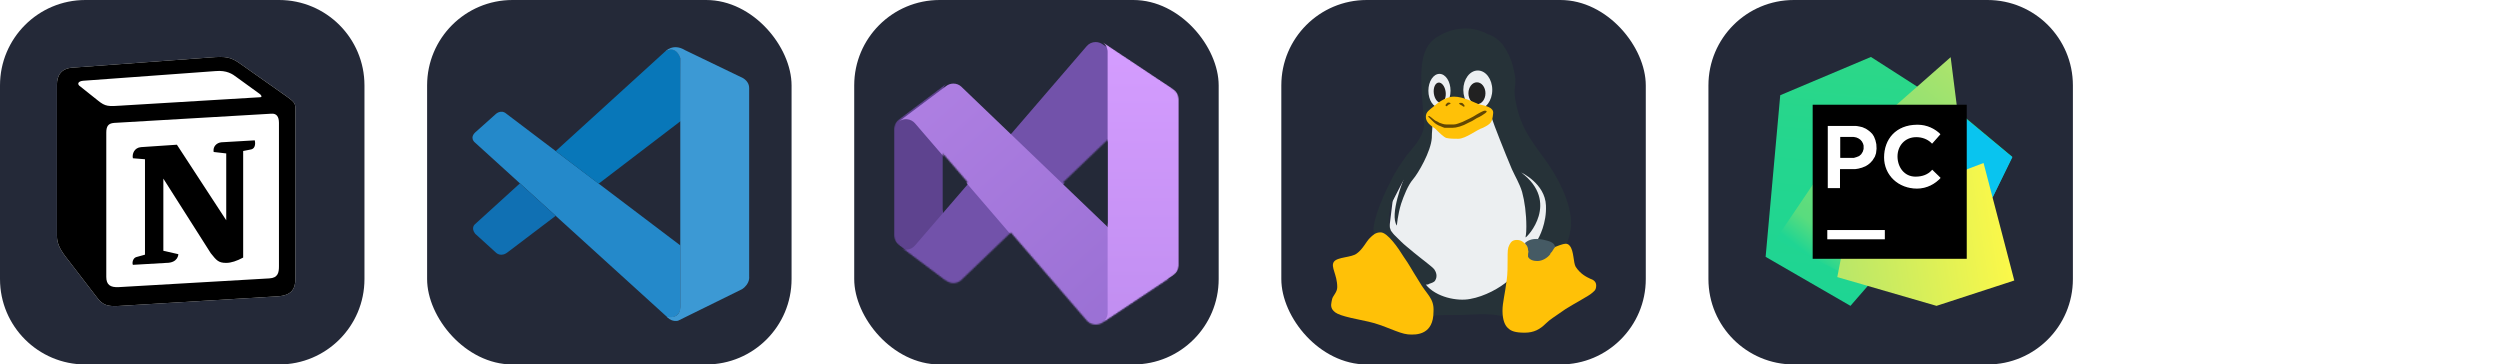
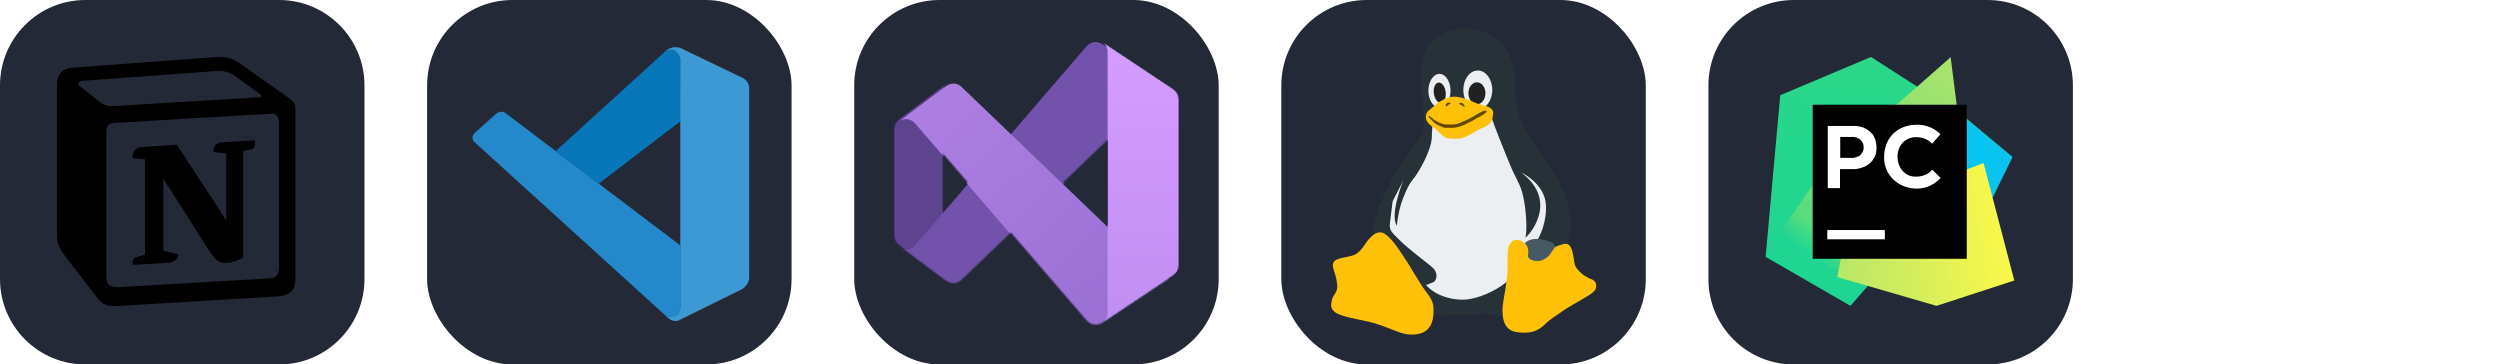
<svg xmlns="http://www.w3.org/2000/svg" width="329.25" height="48" viewBox="0 0 1756 256" fill="none" version="1.1">
  <g transform="translate(0, 0)">
    <svg width="256" height="256" viewBox="0 0 256 256" fill="none">
      <g clip-path="url(#clip0_33_867)">
        <path d="M196 0H60C26.863 0 0 26.863 0 60V196C0 229.137 26.863 256 60 256H196C229.137 256 256 229.137 256 196V60C256 26.863 229.137 0 196 0Z" fill="#242938" />
        <g clip-path="url(#clip1_33_867)">
-           <path d="M50.53 47.548L147.362 40.396C159.257 39.376 162.313 40.063 169.792 45.501L200.702 67.276C205.8 71.021 207.498 72.041 207.498 76.118V195.544C207.498 203.029 204.78 207.456 195.265 208.132L82.817 214.943C75.677 215.28 72.277 214.26 68.537 209.495L45.775 179.895C41.692 174.448 40 170.37 40 165.603V59.448C40 53.328 42.718 48.225 50.53 47.548Z" fill="white" />
          <path fill-rule="evenodd" clip-rule="evenodd" d="M147.362 40.398L50.53 47.55C42.718 48.225 40 53.33 40 59.448V165.603C40 170.368 41.692 174.446 45.775 179.895L68.537 209.493C72.277 214.258 75.677 215.28 82.817 214.941L195.267 208.133C204.775 207.456 207.499 203.029 207.499 195.546V76.12C207.499 72.253 205.972 71.138 201.474 67.838L169.792 45.501C162.314 40.063 159.257 39.376 147.362 40.396V40.398ZM85.36 74.165C76.178 74.783 74.095 74.923 68.88 70.683L55.622 60.138C54.275 58.773 54.952 57.07 58.347 56.73L151.435 49.928C159.252 49.245 163.323 51.97 166.38 54.35L182.345 65.918C183.027 66.263 184.725 68.298 182.683 68.298L86.55 74.085L85.36 74.165ZM74.655 194.525V93.142C74.655 88.715 76.015 86.673 80.085 86.33L190.5 79.865C194.245 79.528 195.937 81.907 195.937 86.328V187.035C195.937 191.463 195.255 195.208 189.142 195.546L83.482 201.671C77.37 202.008 74.657 199.973 74.657 194.525H74.655ZM178.955 98.578C179.633 101.641 178.955 104.703 175.893 105.053L170.8 106.063V180.916C166.378 183.296 162.307 184.655 158.906 184.655C153.468 184.655 152.11 182.952 148.038 177.853L114.736 125.458V176.15L125.271 178.536C125.271 178.536 125.271 184.661 116.771 184.661L93.338 186.02C92.656 184.655 93.338 181.255 95.713 180.578L101.833 178.88V111.855L93.34 111.168C92.657 108.105 94.355 103.683 99.115 103.34L124.257 101.648L158.907 154.72V107.767L150.075 106.752C149.393 103.002 152.11 100.277 155.505 99.945L178.955 98.578Z" fill="black" />
        </g>
      </g>
      <defs>
        <clipPath id="clip0_33_867">
          <rect width="256" height="256" fill="white" />
        </clipPath>
        <clipPath id="clip1_33_867">
          <rect width="175" height="175" fill="white" transform="translate(40 40)" />
        </clipPath>
      </defs>
    </svg>
  </g>
  <g transform="translate(300, 0)">
    <svg width="256" height="256" fill="none" viewBox="0 0 256 256">
      <rect width="256" height="256" fill="#242938" rx="60" />
      <path fill="#2489CA" d="M33.716 100.208C33.716 100.208 28.981 96.795 34.663 92.238L47.899 80.402C47.899 80.402 51.687 76.417 55.691 79.889L177.84 172.368V216.714C177.84 216.714 177.781 223.678 168.844 222.908L33.716 100.208Z" />
-       <path fill="#1070B3" d="M65.2 128.792L33.716 157.415C33.716 157.415 30.48 159.822 33.716 164.123L48.333 177.418C48.333 177.418 51.805 181.147 56.934 176.905L90.312 151.596L65.2 128.792Z" />
      <path fill="#0877B9" d="M120.474 129.029L178.215 84.939L177.84 40.83C177.84 40.83 175.374 31.203 167.148 36.214L90.312 106.145L120.474 129.029Z" />
      <path fill="#3C99D4" d="M168.844 222.968C172.198 226.4 176.262 225.276 176.262 225.276L221.259 203.103C227.019 199.177 226.21 194.305 226.21 194.305V61.898C226.21 56.079 220.252 54.067 220.252 54.067L181.253 35.267C172.731 30 167.148 36.214 167.148 36.214C167.148 36.214 174.328 31.046 177.84 40.83V215.905C177.84 217.109 177.583 218.292 177.071 219.358C176.045 221.429 173.816 223.362 168.47 222.553L168.844 222.968Z" />
    </svg>
  </g>
  <g transform="translate(600, 0)">
    <svg width="256" height="256" viewBox="0 0 256 256" fill="none">
      <rect width="256" height="256" rx="60" fill="#242938" />
      <mask id="mask0_217_156" style="mask-type:alpha" maskUnits="userSpaceOnUse" x="28" y="28" width="200" height="200">
        <path d="M64.666 197.166L31.334 172.166C30.295 171.394 29.452 170.389 28.873 169.23C28.294 168.072 27.995 166.795 28 165.5V90.5C27.995 89.205 28.294 87.928 28.873 86.77C29.452 85.612 30.295 84.606 31.334 83.835L64.666 58.834C63.77 59.675 63.094 60.722 62.694 61.883C62.295 63.045 62.186 64.287 62.375 65.5V190.5C62.186 191.714 62.295 192.955 62.694 194.117C63.094 195.278 63.77 196.325 64.666 197.166Z" fill="white" />
        <path d="M224.29 62.709C222.917 61.807 221.308 61.329 219.665 61.334C218.601 61.326 217.544 61.527 216.558 61.927C215.571 62.327 214.673 62.918 213.915 63.666L213.334 64.25L146.834 128L110.04 163.291L76 195.915L75.416 196.5C74.658 197.248 73.76 197.84 72.774 198.241C71.787 198.641 70.731 198.843 69.666 198.834C67.863 198.83 66.109 198.246 64.666 197.165L31.334 172.166C33.028 173.437 35.142 174.016 37.248 173.784C39.353 173.552 41.29 172.526 42.666 170.915L79.666 127.959L110.04 92.709L163.25 30.916C164.022 30 164.985 29.265 166.072 28.762C167.159 28.258 168.343 27.998 169.541 28C171.184 27.995 172.792 28.473 174.165 29.375L224.29 62.709Z" fill="white" />
        <path d="M224.29 193.29L174.291 226.624C172.589 227.735 170.545 228.195 168.532 227.92C166.52 227.644 164.674 226.651 163.334 225.125L110.04 163.291L79.666 127.959L42.666 85.04C41.278 83.446 39.339 82.436 37.237 82.212C35.135 81.988 33.027 82.568 31.334 83.834L64.666 58.834C66.109 57.755 67.863 57.169 69.666 57.166C70.731 57.157 71.787 57.358 72.774 57.759C73.76 58.16 74.658 58.751 75.416 59.5L76 60.084L110.04 92.709L146.834 128L213.334 191.75L213.915 192.334C214.673 193.082 215.571 193.672 216.558 194.072C217.544 194.472 218.601 194.674 219.665 194.665C221.308 194.671 222.917 194.193 224.29 193.29Z" fill="white" />
        <path d="M228 69.665V186.334C228.001 187.709 227.663 189.064 227.016 190.276C226.369 191.49 225.433 192.525 224.29 193.29L174.291 226.624C175.433 225.859 176.369 224.823 177.017 223.609C177.663 222.395 178 221.041 177.999 219.665V36.334C177.981 34.949 177.622 33.589 176.953 32.375C176.284 31.161 175.327 30.131 174.165 29.375L224.29 62.709C225.429 63.477 226.364 64.513 227.011 65.726C227.658 66.939 227.997 68.291 228 69.665Z" fill="white" />
      </mask>
      <g mask="url(#mask0_217_156)">
        <path d="M64.666 197.165L31.334 172.166C30.295 171.394 29.452 170.387 28.873 169.23C28.294 168.072 27.995 166.794 28 165.5V90.5C27.995 89.205 28.294 87.927 28.873 86.77C29.452 85.612 30.295 84.606 31.334 83.834L64.666 58.834C63.77 59.675 63.094 60.722 62.694 61.883C62.295 63.045 62.186 64.286 62.375 65.5V190.5C62.186 191.714 62.295 192.955 62.694 194.117C63.094 195.278 63.77 196.324 64.666 197.165Z" fill="#5E438F" />
        <g filter="url(#filter0_dd_217_156)">
          <path d="M224.289 62.709C222.917 61.807 221.308 61.329 219.665 61.334C218.601 61.326 217.544 61.527 216.557 61.927C215.571 62.327 214.673 62.918 213.915 63.666L213.334 64.25L177.914 98.209L146.834 128L110.04 163.291L75.999 195.915L75.415 196.5C74.658 197.248 73.76 197.84 72.773 198.241C71.786 198.641 70.73 198.843 69.665 198.834C67.862 198.83 66.109 198.246 64.665 197.165L31.334 172.166C33.027 173.437 35.142 174.016 37.247 173.784C39.352 173.552 41.29 172.526 42.665 170.915L61.334 149.25L79.665 127.959L110.04 92.709L163.249 30.916C164.022 30 164.985 29.265 166.072 28.762C167.158 28.258 168.343 27.998 169.539 28C171.183 27.995 172.791 28.473 174.165 29.375L224.289 62.709Z" fill="url(#paint0_linear_217_156)" />
        </g>
        <g filter="url(#filter1_dd_217_156)">
          <path d="M224.289 193.29L174.29 226.625C172.589 227.736 170.545 228.195 168.532 227.92C166.519 227.644 164.674 226.652 163.334 225.125L110.04 163.291L79.665 127.959L61.334 106.709L42.665 85.041C41.277 83.446 39.338 82.436 37.236 82.212C35.135 81.988 33.026 82.568 31.334 83.834L64.665 58.834C66.109 57.755 67.862 57.169 69.665 57.166C70.73 57.157 71.786 57.358 72.773 57.759C73.76 58.16 74.658 58.751 75.415 59.5L75.999 60.084L110.04 92.709L146.834 128L177.958 157.835L213.334 191.75L213.915 192.335C214.673 193.082 215.571 193.672 216.557 194.072C217.544 194.472 218.601 194.674 219.665 194.665C221.308 194.671 222.917 194.192 224.289 193.29Z" fill="url(#paint1_linear_217_156)" />
        </g>
        <g filter="url(#filter2_dd_217_156)">
          <path d="M228 69.665V186.333C228.001 187.709 227.663 189.063 227.016 190.277C226.369 191.489 225.433 192.525 224.29 193.29L174.29 226.624C175.433 225.859 176.369 224.823 177.015 223.609C177.663 222.395 178 221.041 177.999 219.665V36.334C177.981 34.949 177.622 33.589 176.953 32.375C176.284 31.161 175.327 30.131 174.165 29.375L224.29 62.709C225.429 63.477 226.363 64.513 227.011 65.726C227.657 66.938 227.997 68.291 228 69.665Z" fill="url(#paint2_linear_217_156)" />
        </g>
      </g>
      <defs>
        <filter id="filter0_dd_217_156" x="26.153" y="24.114" width="203.317" height="181.196" filterUnits="userSpaceOnUse" color-interpolation-filters="sRGB">
          <feFlood flood-opacity="0" result="BackgroundImageFix" />
          <feColorMatrix in="SourceAlpha" type="matrix" values="0 0 0 0 0 0 0 0 0 0 0 0 0 0 0 0 0 0 127 0" result="hardAlpha" />
          <feOffset dy="0.246" />
          <feGaussianBlur stdDeviation="0.246" />
          <feColorMatrix type="matrix" values="0 0 0 0 0 0 0 0 0 0 0 0 0 0 0 0 0 0 0.24 0" />
          <feBlend mode="normal" in2="BackgroundImageFix" result="effect1_dropShadow_217_156" />
          <feColorMatrix in="SourceAlpha" type="matrix" values="0 0 0 0 0 0 0 0 0 0 0 0 0 0 0 0 0 0 127 0" result="hardAlpha" />
          <feOffset dy="1.295" />
          <feGaussianBlur stdDeviation="2.59" />
          <feColorMatrix type="matrix" values="0 0 0 0 0 0 0 0 0 0 0 0 0 0 0 0 0 0 0.22 0" />
          <feBlend mode="normal" in2="effect1_dropShadow_217_156" result="effect2_dropShadow_217_156" />
          <feBlend mode="normal" in="SourceGraphic" in2="effect2_dropShadow_217_156" result="shape" />
        </filter>
        <filter id="filter1_dd_217_156" x="26.153" y="53.28" width="203.317" height="181.194" filterUnits="userSpaceOnUse" color-interpolation-filters="sRGB">
          <feFlood flood-opacity="0" result="BackgroundImageFix" />
          <feColorMatrix in="SourceAlpha" type="matrix" values="0 0 0 0 0 0 0 0 0 0 0 0 0 0 0 0 0 0 127 0" result="hardAlpha" />
          <feOffset dy="0.246" />
          <feGaussianBlur stdDeviation="0.246" />
          <feColorMatrix type="matrix" values="0 0 0 0 0 0 0 0 0 0 0 0 0 0 0 0 0 0 0.24 0" />
          <feBlend mode="normal" in2="BackgroundImageFix" result="effect1_dropShadow_217_156" />
          <feColorMatrix in="SourceAlpha" type="matrix" values="0 0 0 0 0 0 0 0 0 0 0 0 0 0 0 0 0 0 127 0" result="hardAlpha" />
          <feOffset dy="1.295" />
          <feGaussianBlur stdDeviation="2.59" />
          <feColorMatrix type="matrix" values="0 0 0 0 0 0 0 0 0 0 0 0 0 0 0 0 0 0 0.22 0" />
          <feBlend mode="normal" in2="effect1_dropShadow_217_156" result="effect2_dropShadow_217_156" />
          <feBlend mode="normal" in="SourceGraphic" in2="effect2_dropShadow_217_156" result="shape" />
        </filter>
        <filter id="filter2_dd_217_156" x="158.622" y="13.832" width="84.921" height="228.335" filterUnits="userSpaceOnUse" color-interpolation-filters="sRGB">
          <feFlood flood-opacity="0" result="BackgroundImageFix" />
          <feColorMatrix in="SourceAlpha" type="matrix" values="0 0 0 0 0 0 0 0 0 0 0 0 0 0 0 0 0 0 127 0" result="hardAlpha" />
          <feOffset />
          <feGaussianBlur stdDeviation="0.13" />
          <feColorMatrix type="matrix" values="0 0 0 0 0 0 0 0 0 0 0 0 0 0 0 0 0 0 0.24 0" />
          <feBlend mode="normal" in2="BackgroundImageFix" result="effect1_dropShadow_217_156" />
          <feColorMatrix in="SourceAlpha" type="matrix" values="0 0 0 0 0 0 0 0 0 0 0 0 0 0 0 0 0 0 127 0" result="hardAlpha" />
          <feOffset />
          <feGaussianBlur stdDeviation="7.771" />
          <feColorMatrix type="matrix" values="0 0 0 0 0 0 0 0 0 0 0 0 0 0 0 0 0 0 0.3 0" />
          <feBlend mode="normal" in2="effect1_dropShadow_217_156" result="effect2_dropShadow_217_156" />
          <feBlend mode="normal" in="SourceGraphic" in2="effect2_dropShadow_217_156" result="shape" />
        </filter>
        <linearGradient id="paint0_linear_217_156" x1="190.499" y1="28" x2="41.989" y2="177.471" gradientUnits="userSpaceOnUse">
          <stop stop-color="#7252AA" />
          <stop offset="1" stop-color="#7252AA" />
        </linearGradient>
        <linearGradient id="paint1_linear_217_156" x1="46.75" y1="64.457" x2="186.332" y2="220.705" gradientUnits="userSpaceOnUse">
          <stop stop-color="#AE7FE2" />
          <stop offset="1" stop-color="#9A70D4" />
        </linearGradient>
        <linearGradient id="paint2_linear_217_156" x1="200.49" y1="25.353" x2="200.49" y2="226.456" gradientUnits="userSpaceOnUse">
          <stop stop-color="#D59DFF" />
          <stop offset="1" stop-color="#C18EF1" />
        </linearGradient>
      </defs>
    </svg>
  </g>
  <g transform="translate(900, 0)">
    <svg width="256" height="256" fill="none" viewBox="0 0 256 256">
      <rect width="256" height="256" fill="#242938" rx="60" />
      <path fill="#ECEFF1" d="M85.949 199.926L110.48 213.546H147.576L182.278 187.491L197.834 146.632L161.935 103.405L151.764 79.127L102.104 80.903L102.702 94.523L93.129 112.287L78.171 141.303L75.18 165.581L85.949 199.926Z" />
      <path fill="#263238" d="M187.064 114.656C177.491 101.036 169.713 92.746 165.525 75.574C161.337 58.401 166.722 63.139 163.132 48.335C161.337 40.637 158.345 35.307 155.354 31.162C151.764 27.017 147.576 24.648 145.182 24.056C139.798 21.096 127.233 16.358 111.677 24.648C95.522 32.939 97.317 50.703 100.309 86.825C100.309 89.193 99.71 92.154 98.514 94.523C96.121 99.852 91.932 104.589 88.343 108.735C84.154 114.656 79.966 120.578 76.975 127.091C69.795 140.711 63.213 157.883 65.008 164.397C68 163.805 105.694 220.652 105.694 221.836C108.087 221.244 118.258 221.244 127.233 221.244C139.798 220.652 146.977 220.06 157.149 222.428C157.149 220.652 156.55 218.875 156.55 217.099C156.55 213.546 157.149 210.585 157.747 206.44C158.345 203.479 158.944 200.519 159.542 196.966C153.559 202.295 142.789 208.217 132.618 209.993C123.643 211.769 108.685 208.809 101.505 199.926C102.104 199.926 103.3 199.926 103.899 199.334C105.694 198.742 107.489 198.15 108.087 196.966C109.882 194.005 108.685 191.044 107.489 189.268C106.292 187.491 97.317 180.977 93.129 177.425C88.941 173.872 86.548 172.095 84.154 169.727C84.154 169.727 80.564 166.174 79.368 164.989C78.171 163.805 77.573 162.621 76.975 162.028C75.778 159.068 75.18 155.515 75.778 150.778C76.376 144.264 78.769 138.934 81.761 133.013C82.958 130.644 85.949 125.907 85.949 125.907C85.949 125.907 75.778 150.778 81.163 158.476C81.163 158.476 81.761 150.778 84.154 143.08C85.949 137.75 88.941 130.052 92.531 125.907C96.121 121.762 105.095 106.366 105.694 96.891C105.694 92.746 106.292 88.601 106.292 85.641C103.899 83.272 145.781 77.35 148.174 83.864C148.772 86.233 157.149 107.55 161.935 118.801C164.328 124.131 167.32 128.868 169.115 134.789C170.91 141.303 172.106 150.185 172.106 159.068C172.106 160.844 172.106 163.805 171.508 166.766C172.705 166.766 196.039 141.895 168.517 121.17C168.517 121.17 185.269 128.868 185.868 144.264C186.466 156.699 181.081 166.766 179.885 168.542C180.483 168.542 192.449 173.872 193.047 173.872C195.441 173.872 200.227 172.095 200.227 172.095C200.826 170.319 202.62 165.581 202.62 163.805C206.809 150.185 196.637 128.276 187.064 114.656V114.656Z" />
      <path fill="#ECEFF1" d="M111.078 75.574C115.374 75.574 118.856 70.271 118.856 63.731C118.856 57.19 115.374 51.888 111.078 51.888C106.783 51.888 103.3 57.19 103.3 63.731C103.3 70.271 106.783 75.574 111.078 75.574Z" />
      <path fill="#ECEFF1" d="M138.002 76.758C143.62 76.758 148.174 70.66 148.174 63.139C148.174 55.617 143.62 49.519 138.002 49.519C132.385 49.519 127.831 55.617 127.831 63.139C127.831 70.66 132.385 76.758 138.002 76.758Z" />
      <path fill="#212121" d="M115.424 64.541C114.927 60.648 112.663 57.724 110.368 58.011C108.074 58.298 106.616 61.687 107.114 65.581C107.611 69.474 109.874 72.398 112.169 72.111C114.464 71.823 115.921 68.434 115.424 64.541Z" />
      <path fill="#212121" d="M137.404 73.205C140.709 73.205 143.387 69.759 143.387 65.507C143.387 61.256 140.709 57.809 137.404 57.809C134.1 57.809 131.421 61.256 131.421 65.507C131.421 69.759 134.1 73.205 137.404 73.205Z" />
      <path fill="#FFC107" d="M216.98 195.781C214.587 194.597 210.398 192.82 206.808 187.491C205.014 184.53 205.612 176.24 202.62 172.687C200.825 170.319 198.432 171.503 197.834 171.503C192.449 172.687 179.884 180.977 171.508 171.503C170.311 170.319 168.516 168.542 165.525 168.542C162.533 168.542 161.337 169.726 160.14 172.095C158.943 174.464 158.943 176.24 158.943 182.162C158.943 186.899 158.943 192.228 158.345 196.373C157.148 206.44 155.354 212.362 155.354 218.283C155.354 224.797 157.148 228.942 159.542 230.718C161.337 232.495 164.328 233.679 170.91 233.679C177.491 233.679 181.679 231.311 185.868 227.165C188.859 224.205 191.252 223.02 199.629 217.099C206.21 212.954 216.382 207.624 218.176 205.848C219.373 204.664 221.168 204.071 221.168 200.518C221.168 197.558 218.775 196.373 216.98 195.781V195.781Z" />
      <path fill="#FFC107" d="M96.719 197.558C90.736 188.083 90.137 186.307 85.949 180.385C82.359 174.464 74.581 163.213 69.795 163.213C66.205 163.213 64.41 164.989 62.017 167.358C59.623 169.726 57.23 175.056 53.042 178.017C49.452 180.977 39.281 180.385 36.888 183.938C34.494 187.491 39.281 192.821 39.281 201.703C39.281 205.256 36.289 207.624 35.691 209.993C35.093 212.954 34.494 214.73 35.691 217.099C38.084 220.652 41.076 221.836 61.418 225.981C72.188 228.35 82.359 234.271 88.941 234.864C95.522 235.456 106.89 234.864 106.89 218.875C107.489 209.401 102.104 207.032 96.719 197.558Z" />
      <path fill="#FFC107" d="M108.087 90.378C104.497 88.009 101.505 85.64 101.505 82.088C101.505 78.535 103.899 77.35 107.489 74.389C108.087 73.797 114.668 67.876 121.25 67.876C127.831 67.876 135.609 72.021 138.601 73.205C143.986 74.389 149.37 75.574 148.772 79.719C148.174 85.64 147.576 86.825 141.592 89.785C137.404 90.97 129.626 97.484 124.241 97.484C121.848 97.484 118.258 97.484 115.865 96.891C114.07 96.299 111.078 93.338 108.087 90.378V90.378Z" />
      <path fill="#634703" d="M106.89 85.641C108.087 86.825 109.882 88.009 111.677 88.601C112.873 89.193 114.668 89.786 114.668 89.786C117.062 89.786 118.857 89.786 120.053 89.786C123.045 89.786 127.233 88.601 131.421 86.233C135.609 84.456 136.208 83.272 139.199 82.088C142.191 80.311 145.182 78.535 143.986 77.942C142.789 77.35 141.592 77.942 137.404 80.311C133.814 82.68 130.823 83.864 127.233 85.641C125.438 86.233 123.045 87.417 121.25 87.417C119.455 87.417 117.66 87.417 115.865 87.417C114.07 87.417 112.873 86.825 111.078 86.233C109.882 85.641 109.283 85.048 108.685 85.048C107.489 84.456 105.095 82.088 103.899 81.495C103.899 81.495 102.702 81.495 103.3 82.088C105.095 83.864 105.694 84.456 106.89 85.641Z" />
      <path fill="#634703" d="M124.84 72.613C125.438 73.797 126.635 73.797 127.233 74.389C127.831 74.982 128.429 74.982 128.429 74.982C129.028 74.389 128.429 73.205 127.831 73.205C127.831 72.021 124.84 72.021 124.84 72.613V72.613Z" />
      <path fill="#634703" d="M115.267 73.797C115.267 74.389 116.463 74.982 116.463 74.389C117.062 73.797 117.66 73.205 118.258 73.205C119.455 72.613 118.856 72.021 117.062 72.021C115.865 72.613 115.865 73.205 115.267 73.797V73.797Z" />
      <path fill="#455A64" d="M173.303 178.609C173.303 179.201 173.303 179.793 173.303 180.385C174.5 182.754 177.491 183.346 179.884 183.346C183.474 183.346 187.064 180.977 188.859 178.609C188.859 178.017 189.457 177.424 190.056 176.832C191.252 175.056 191.851 173.872 192.449 173.279C192.449 173.279 191.851 172.687 191.851 172.095C191.252 170.911 189.457 169.726 187.064 169.134C185.269 168.542 182.278 167.95 181.081 167.95C175.696 167.358 172.705 169.134 170.91 170.911C170.91 170.911 171.508 170.911 171.508 171.503C172.705 172.687 173.303 173.872 173.303 175.648C173.901 176.832 173.303 177.424 173.303 178.609V178.609Z" />
    </svg>
  </g>
  <g transform="translate(1200, 0)">
    <svg width="256" height="256" viewBox="0 0 256 256" fill="none">
      <g clip-path="url(#clip0_36_1186)">
        <path d="M196 0H60C26.863 0 0 26.863 0 60V196C0 229.137 26.863 256 60 256H196C229.137 256 256 229.137 256 196V60C256 26.863 229.137 0 196 0Z" fill="#242938" />
        <g clip-path="url(#clip1_36_1186)">
          <path d="M50.445 66.884L40.171 180.411L99.76 214.829L112.26 200.445L199.589 138.459L213.459 110.205L180.068 82.294L114.144 40L50.445 66.884Z" fill="url(#paint0_linear_36_1186)" />
          <path d="M73.048 130.068L47.363 168.082L111.575 200.616L174.418 73.904L170.137 40.171L131.781 73.904L73.048 130.068Z" fill="url(#paint1_linear_36_1186)" />
          <path d="M213.459 110.377L180.068 82.808V142.055L199.76 138.459L213.459 110.377Z" fill="#09C4EF" />
          <path d="M160.205 214.829L90.514 194.623L93.082 181.438L181.952 118.767L193.253 114.486L214.829 197.021L160.205 214.829Z" fill="url(#paint2_linear_36_1186)" />
          <path d="M181.438 73.561H73.219V181.781H181.438V73.561Z" fill="black" />
          <path d="M103.528 87.945H83.322V132.637H92.911V119.281H103.185L105.411 118.938L107.98 118.254L110.548 117.226L112.26 116.199L113.973 114.829L115.685 112.945L117.397 110.206L118.254 107.637L118.596 104.384L118.425 101.13L117.74 98.219L116.712 95.651L115.514 93.767L113.973 92.226L112.432 91.028L110.891 90L109.349 89.315L108.151 88.802L106.61 88.459L104.897 88.117L103.528 87.945Z" fill="white" stroke="black" />
          <path d="M101.815 96.678H93.082V110.377H102.158L103.87 109.863L105.582 109.178L106.952 107.979L107.98 106.267L108.493 104.555V102.329L108.151 101.13L107.466 99.76L106.438 98.561L105.24 97.705L103.699 97.02L101.815 96.678Z" fill="black" stroke="black" />
          <path d="M123.904 161.575H83.493V168.082H123.904V161.575Z" fill="white" />
          <path d="M169.795 110.365L169.795 110.371V110.377C169.795 115.414 167.585 120.727 163.845 124.938C159.652 129.658 153.549 132.979 146.507 132.979C133.163 132.979 122.877 123.4 122.877 110.548C122.877 104.107 124.962 98.244 128.997 93.994C133.03 89.745 139.025 87.092 146.874 87.092C153.549 87.092 159.501 89.904 163.673 94.228C167.832 98.54 170.218 104.349 169.795 110.365Z" fill="white" stroke="black" />
          <path d="M160.377 109.863C160.209 117.567 155.411 124.075 145.479 124.075C137.346 124.075 132.808 117.145 132.808 109.863C132.808 102.581 137.86 96.336 145.993 96.336C154.126 96.336 160.548 101.986 160.377 109.863Z" fill="black" />
          <path d="M157.294 101.473L163.801 94.11L171.678 102.842V116.199L163.801 124.932L157.466 118.767L157.294 101.473Z" fill="black" stroke="black" />
        </g>
      </g>
      <defs>
        <linearGradient id="paint0_linear_36_1186" x1="113.801" y1="40" x2="97.534" y2="215" gradientUnits="userSpaceOnUse">
          <stop stop-color="#2CD788" />
          <stop offset="0.38" stop-color="#24D68E" />
          <stop offset="1" stop-color="#1ED593" />
        </linearGradient>
        <linearGradient id="paint1_linear_36_1186" x1="169.623" y1="40.342" x2="64.315" y2="174.76" gradientUnits="userSpaceOnUse">
          <stop stop-color="#ADE46C" />
          <stop offset="0.887" stop-color="#59DC7E" />
          <stop offset="1" stop-color="#1FD593" />
        </linearGradient>
        <linearGradient id="paint2_linear_36_1186" x1="99.246" y1="215" x2="215" y2="197.021" gradientUnits="userSpaceOnUse">
          <stop stop-color="#BAE768" />
          <stop offset="0.993" stop-color="#FBF849" />
          <stop offset="1" stop-color="#FAF748" />
        </linearGradient>
        <clipPath id="clip0_36_1186">
          <rect width="256" height="256" fill="white" />
        </clipPath>
        <clipPath id="clip1_36_1186">
          <rect width="175" height="175" fill="white" transform="translate(40 40)" />
        </clipPath>
      </defs>
    </svg>
  </g>
  <g transform="translate(1500, 0)">
          undefined
        </g>
</svg>